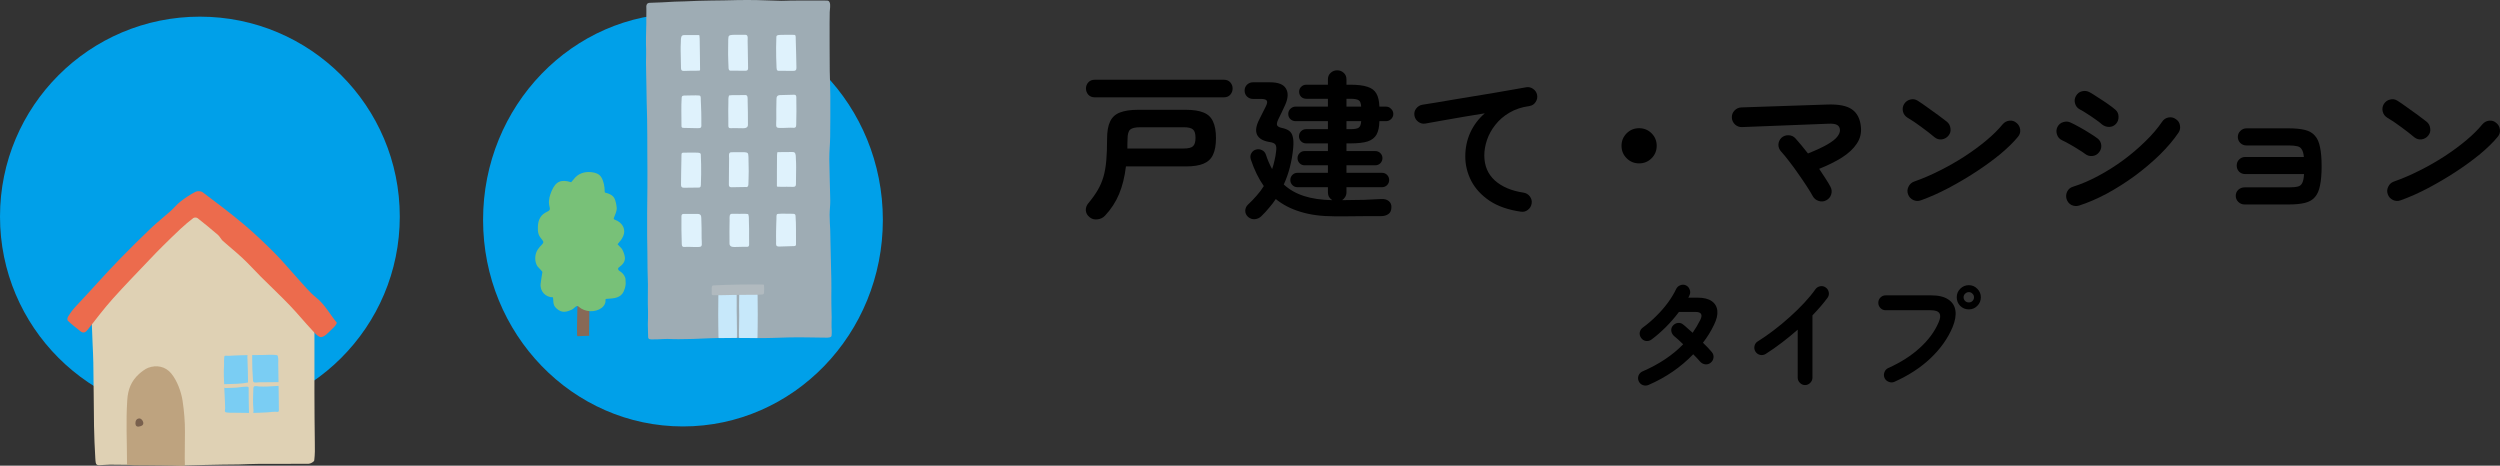
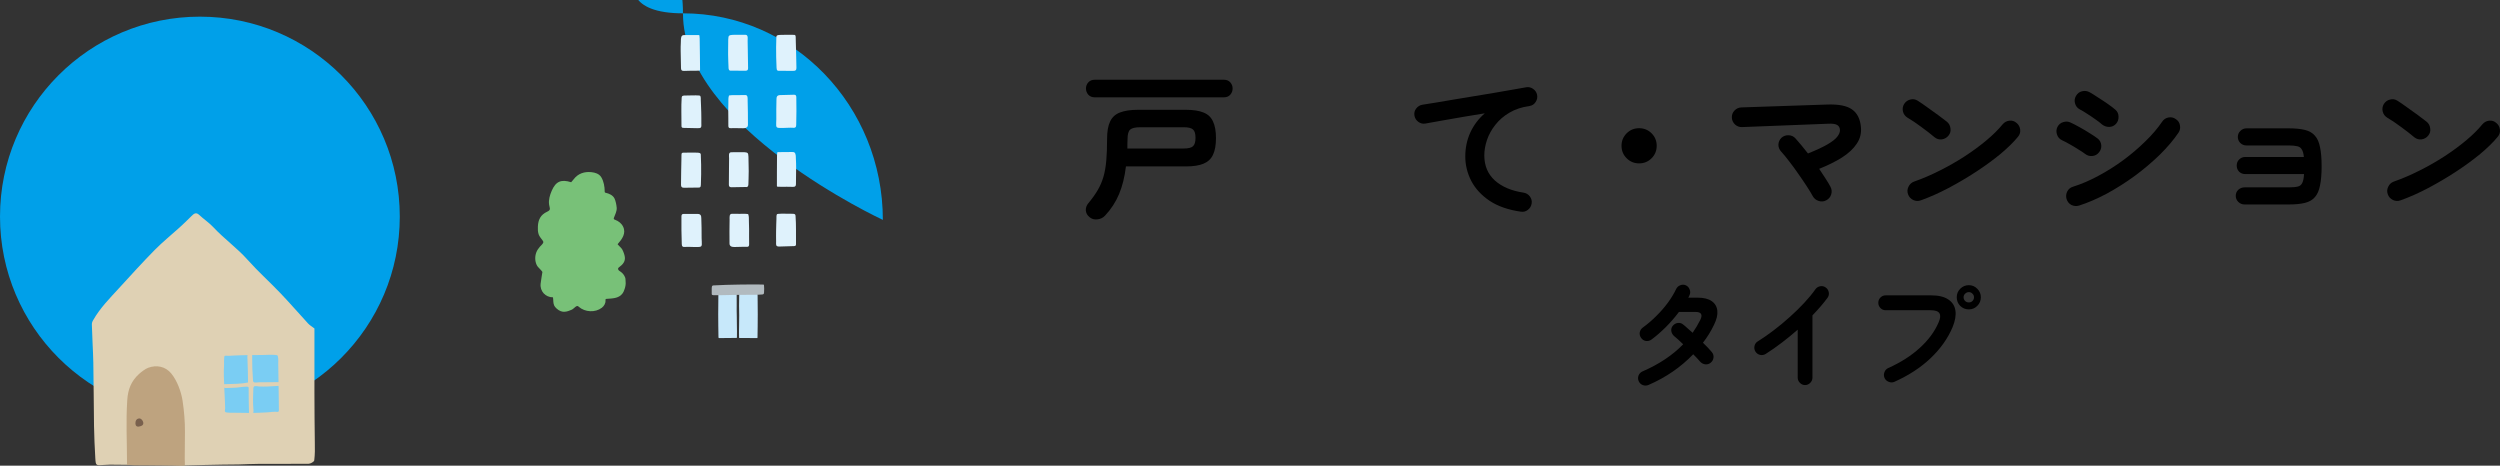
<svg xmlns="http://www.w3.org/2000/svg" id="b" width="750.406" height="139.774" viewBox="0 0 750.406 139.774">
  <rect x="0" y="0" width="750.406" height="139.774" fill="#333333" stroke="none" />
  <defs>
    <clipPath id="d">
      <rect x="160.659" width="89.018" height="101.869" style="fill:none;" />
    </clipPath>
  </defs>
  <g id="c">
    <path d="M568.62,114.612c-.552.24-1.116.24-1.692,0-.576-.216-.996-.6-1.26-1.152-.24-.576-.252-1.152-.036-1.728.216-.6.6-1.02,1.152-1.26,3.744-1.68,6.9-3.696,9.468-6.048,2.592-2.352,4.476-4.908,5.652-7.668.528-1.2.612-2.1.252-2.7-.36-.624-1.248-.936-2.664-.936h-13.5c-.6,0-1.116-.216-1.548-.648-.432-.456-.648-.984-.648-1.584,0-.624.216-1.152.648-1.584.432-.432.948-.648,1.548-.648h13.68c2.208,0,3.912.408,5.112,1.224,1.224.792,1.944,1.908,2.16,3.348.216,1.416-.072,3.084-.864,5.004-1.416,3.36-3.612,6.456-6.588,9.288-2.952,2.808-6.576,5.172-10.872,7.092ZM590.976,92.868c-1.008,0-1.872-.348-2.592-1.044-.696-.72-1.044-1.584-1.044-2.592s.348-1.86,1.044-2.556c.72-.72,1.584-1.08,2.592-1.08.984,0,1.824.36,2.52,1.08.72.696,1.08,1.548,1.08,2.556s-.36,1.872-1.08,2.592c-.696.696-1.536,1.044-2.52,1.044ZM590.976,90.78c.432,0,.792-.144,1.08-.432.312-.312.468-.684.468-1.116s-.156-.792-.468-1.08c-.288-.312-.648-.468-1.08-.468s-.804.156-1.116.468c-.312.288-.468.648-.468,1.08s.156.804.468,1.116c.312.288.684.432,1.116.432Z" />
    <path d="M541.8,115.584c-.6,0-1.116-.228-1.548-.684-.432-.432-.648-.948-.648-1.548v-14.4c-1.536,1.344-3.12,2.64-4.752,3.888-1.632,1.248-3.264,2.388-4.896,3.42-.528.312-1.092.396-1.692.252-.576-.144-1.032-.48-1.368-1.008-.312-.528-.396-1.092-.252-1.692.144-.6.48-1.056,1.008-1.368,1.512-.936,3.084-2.028,4.716-3.276,1.656-1.248,3.264-2.58,4.824-3.996,1.584-1.416,3.036-2.832,4.356-4.248,1.344-1.44,2.46-2.796,3.348-4.068.36-.504.84-.816,1.44-.936.6-.12,1.152,0,1.656.36.504.336.816.816.936,1.44.12.6,0,1.152-.36,1.656-1.248,1.68-2.76,3.444-4.536,5.292v18.684c0,.6-.216,1.116-.648,1.548-.432.456-.96.684-1.584.684Z" />
    <path d="M494.82,115.548c-.576.24-1.152.252-1.728.036-.552-.216-.96-.612-1.224-1.188-.24-.552-.252-1.116-.036-1.692.24-.576.636-.984,1.188-1.224,4.944-2.136,9.012-4.848,12.204-8.136-.528-.528-1.032-1.008-1.512-1.44-.48-.432-.888-.78-1.224-1.044-.456-.408-.732-.912-.828-1.512-.072-.6.084-1.128.468-1.584.408-.48.912-.756,1.512-.828.624-.072,1.164.096,1.62.504.408.312.84.684,1.296,1.116.48.408.984.852,1.512,1.332.432-.624.84-1.26,1.224-1.908.384-.648.744-1.308,1.08-1.98.384-.792.456-1.38.216-1.764-.216-.408-.792-.612-1.728-.612h-4.896c-1.2,1.608-2.544,3.156-4.032,4.644-1.488,1.464-2.904,2.688-4.248,3.672-.504.36-1.068.492-1.692.396-.6-.12-1.068-.432-1.404-.936-.36-.504-.492-1.056-.396-1.656.12-.6.432-1.08.936-1.44,1.392-1.008,2.724-2.148,3.996-3.42,1.296-1.272,2.46-2.604,3.492-3.996,1.032-1.416,1.86-2.784,2.484-4.104.264-.552.672-.936,1.224-1.152.576-.24,1.14-.24,1.692,0,.552.24.936.66,1.152,1.26.24.576.228,1.14-.036,1.692-.048.12-.108.252-.18.396-.048.12-.108.24-.18.36h2.772c1.848,0,3.264.348,4.248,1.044,1.008.696,1.572,1.668,1.692,2.916.12,1.224-.216,2.628-1.008,4.212-.888,1.872-1.992,3.66-3.312,5.364.552.528,1.056,1.032,1.512,1.512.456.48.84.912,1.152,1.296.408.48.576,1.032.504,1.656-.072.624-.36,1.14-.864,1.548-.48.384-1.032.54-1.656.468-.6-.096-1.104-.372-1.512-.828-.24-.288-.54-.624-.9-1.008-.36-.384-.744-.78-1.152-1.188-3.744,3.888-8.22,6.96-13.428,9.216Z" />
    <path d="M720.576,60.128c-.768.288-1.536.256-2.304-.096-.736-.352-1.248-.912-1.536-1.68-.288-.768-.256-1.52.096-2.256.352-.768.912-1.296,1.68-1.584,2.56-.896,5.136-2,7.728-3.312,2.624-1.312,5.12-2.736,7.488-4.272,2.4-1.568,4.576-3.168,6.528-4.8,1.984-1.664,3.6-3.264,4.848-4.8.544-.64,1.216-1.008,2.016-1.104.832-.096,1.552.128,2.16.672.64.512,1.008,1.184,1.104,2.016.096.8-.128,1.52-.672,2.16-1.312,1.6-3.056,3.312-5.232,5.136-2.176,1.792-4.608,3.568-7.296,5.328-2.688,1.76-5.456,3.392-8.304,4.896-2.848,1.504-5.616,2.736-8.304,3.696ZM724.704,41.216c-1.216-1.024-2.576-2.08-4.08-3.168-1.504-1.12-2.864-2.032-4.08-2.736-.704-.448-1.152-1.056-1.344-1.824-.192-.8-.08-1.552.336-2.256.448-.704,1.056-1.152,1.824-1.344.8-.224,1.552-.112,2.256.336.864.544,1.84,1.216,2.928,2.016,1.12.768,2.192,1.536,3.216,2.304,1.056.768,1.92,1.424,2.592,1.968.64.512,1.008,1.184,1.104,2.016.128.8-.064,1.52-.576,2.16s-1.184,1.024-2.016,1.152c-.8.096-1.52-.112-2.16-.624Z" />
    <path d="M673.728,61.376c-.704,0-1.328-.256-1.872-.768-.512-.512-.768-1.12-.768-1.824,0-.736.256-1.344.768-1.824.544-.48,1.168-.72,1.872-.72h13.248c1.184,0,2.096-.08,2.736-.24.64-.16,1.088-.528,1.344-1.104.288-.576.464-1.456.528-2.64h-17.664c-.704,0-1.312-.24-1.824-.72-.48-.512-.72-1.12-.72-1.824,0-.736.24-1.344.72-1.824.512-.512,1.12-.768,1.824-.768h17.616c-.096-1.024-.304-1.776-.624-2.256-.288-.512-.736-.832-1.344-.96-.608-.16-1.456-.24-2.544-.24h-12.72c-.704,0-1.312-.24-1.824-.72-.512-.512-.768-1.12-.768-1.824,0-.736.256-1.344.768-1.824.512-.512,1.12-.768,1.824-.768h12.72c1.952,0,3.568.16,4.848.48,1.28.32,2.272.896,2.976,1.728.736.8,1.248,1.952,1.536,3.456.32,1.472.48,3.376.48,5.712s-.16,4.256-.48,5.76c-.288,1.504-.8,2.672-1.536,3.504-.704.832-1.696,1.408-2.976,1.728-1.28.32-2.896.48-4.848.48h-13.296Z" />
    <path d="M624.048,61.712c-.8.224-1.568.16-2.304-.192-.704-.384-1.184-.976-1.44-1.776-.224-.768-.16-1.52.192-2.256.384-.736.96-1.216,1.728-1.44,2.464-.768,4.976-1.84,7.536-3.216,2.592-1.376,5.088-2.944,7.488-4.704,2.432-1.792,4.656-3.68,6.672-5.664,2.048-1.984,3.744-3.968,5.088-5.952.448-.672,1.072-1.088,1.872-1.248s1.536,0,2.208.48c.704.448,1.12,1.072,1.248,1.872.16.8.016,1.536-.432,2.208-1.472,2.176-3.344,4.384-5.616,6.624-2.272,2.208-4.768,4.32-7.488,6.336-2.72,1.984-5.52,3.76-8.4,5.328-2.88,1.536-5.664,2.736-8.352,3.6ZM630.912,37.328c-.448-.416-1.088-.912-1.92-1.488-.8-.576-1.632-1.136-2.496-1.68-.864-.576-1.616-1.024-2.256-1.344-.704-.384-1.168-.976-1.392-1.776-.224-.8-.128-1.552.288-2.256.416-.736,1.024-1.2,1.824-1.392.8-.192,1.552-.096,2.256.288.704.384,1.552.912,2.544,1.584,1.024.64,2.016,1.296,2.976,1.968.96.672,1.712,1.248,2.256,1.728.608.544.912,1.232.912,2.064.032.832-.224,1.552-.768,2.16-.576.608-1.264.912-2.064.912s-1.52-.256-2.16-.768ZM625.824,46.16c-.448-.352-1.104-.784-1.968-1.296-.832-.544-1.712-1.072-2.64-1.584-.896-.512-1.664-.912-2.304-1.2-.736-.352-1.232-.928-1.488-1.728-.256-.8-.208-1.552.144-2.256.384-.736.96-1.216,1.728-1.44.8-.256,1.552-.208,2.256.144.768.352,1.664.816,2.688,1.392,1.056.576,2.08,1.184,3.072,1.824.992.608,1.776,1.136,2.352,1.584.64.512.992,1.184,1.056,2.016.064.8-.176,1.52-.72,2.16-.512.64-1.184.992-2.016,1.056-.8.064-1.52-.16-2.16-.672Z" />
    <path d="M576.576,60.128c-.768.288-1.536.256-2.304-.096-.736-.352-1.248-.912-1.536-1.68-.288-.768-.256-1.52.096-2.256.352-.768.912-1.296,1.68-1.584,2.56-.896,5.136-2,7.728-3.312,2.624-1.312,5.12-2.736,7.488-4.272,2.4-1.568,4.576-3.168,6.528-4.8,1.984-1.664,3.6-3.264,4.848-4.8.544-.64,1.216-1.008,2.016-1.104.832-.096,1.552.128,2.16.672.64.512,1.008,1.184,1.104,2.016.096.8-.128,1.52-.672,2.16-1.312,1.6-3.056,3.312-5.232,5.136-2.176,1.792-4.608,3.568-7.296,5.328-2.688,1.76-5.456,3.392-8.304,4.896-2.848,1.504-5.616,2.736-8.304,3.696ZM580.704,41.216c-1.216-1.024-2.576-2.08-4.08-3.168-1.504-1.12-2.864-2.032-4.08-2.736-.704-.448-1.152-1.056-1.344-1.824-.192-.8-.08-1.552.336-2.256.448-.704,1.056-1.152,1.824-1.344.8-.224,1.552-.112,2.256.336.864.544,1.84,1.216,2.928,2.016,1.12.768,2.192,1.536,3.216,2.304,1.056.768,1.92,1.424,2.592,1.968.64.512,1.008,1.184,1.104,2.016.128.8-.064,1.52-.576,2.16s-1.184,1.024-2.016,1.152c-.8.096-1.52-.112-2.16-.624Z" />
    <path d="M548.16,60.128c-.704.384-1.456.448-2.256.192s-1.392-.736-1.776-1.44c-.416-.768-1.008-1.744-1.776-2.928-.768-1.184-1.616-2.432-2.544-3.744-.896-1.312-1.808-2.56-2.736-3.744-.896-1.184-1.696-2.16-2.4-2.928-.576-.608-.864-1.312-.864-2.112.032-.8.336-1.488.912-2.064.608-.544,1.328-.8,2.16-.768.832.032,1.52.352,2.064.96.544.608,1.136,1.296,1.776,2.064.64.768,1.296,1.584,1.968,2.448,2.56-1.024,4.544-1.952,5.952-2.784,1.408-.832,2.368-1.6,2.88-2.304.544-.704.8-1.36.768-1.968-.032-.672-.304-1.168-.816-1.488-.512-.32-1.424-.448-2.736-.384l-25.824,1.008c-.8.032-1.504-.224-2.112-.768-.608-.576-.928-1.264-.96-2.064-.032-.832.224-1.536.768-2.112.576-.608,1.264-.928,2.064-.96l25.728-.864c3.488-.128,6,.368,7.536,1.488,1.536,1.088,2.416,2.832,2.64,5.232.192,1.856-.224,3.536-1.248,5.04-.992,1.504-2.464,2.88-4.416,4.128-1.92,1.216-4.208,2.352-6.864,3.408.704,1.024,1.344,2,1.92,2.928.608.928,1.104,1.76,1.488,2.496.384.736.448,1.504.192,2.304-.256.768-.752,1.344-1.488,1.728Z" />
    <path d="M492,49.04c-1.472,0-2.72-.512-3.744-1.536-1.024-1.024-1.536-2.272-1.536-3.744s.512-2.72,1.536-3.744c1.024-1.024,2.272-1.536,3.744-1.536s2.72.512,3.744,1.536c1.024,1.024,1.536,2.272,1.536,3.744s-.512,2.72-1.536,3.744c-1.024,1.024-2.272,1.536-3.744,1.536Z" />
    <path d="M456.48,63.536c-3.776-.544-6.896-1.632-9.36-3.264-2.464-1.664-4.304-3.664-5.52-6-1.184-2.336-1.776-4.768-1.776-7.296,0-2.56.496-4.944,1.488-7.152,1.024-2.24,2.48-4.176,4.368-5.808-1.92.288-3.968.624-6.144,1.008-2.176.352-4.288.72-6.336,1.104-2.048.352-3.84.672-5.376.96-.768.128-1.472-.048-2.112-.528-.64-.48-1.024-1.104-1.152-1.872-.128-.8.048-1.504.528-2.112.48-.64,1.12-1.024,1.92-1.152,1.024-.16,2.336-.368,3.936-.624,1.6-.288,3.392-.592,5.376-.912,1.984-.32,4.016-.656,6.096-1.008,2.08-.352,4.112-.688,6.096-1.008,2.016-.352,3.856-.672,5.52-.96s3.024-.528,4.08-.72c.736-.128,1.424.032,2.064.48.64.448,1.04,1.04,1.2,1.776.16.768.016,1.488-.432,2.16-.416.672-1.008,1.072-1.776,1.2-2.336.32-4.368.992-6.096,2.016-1.696.992-3.104,2.208-4.224,3.648-1.12,1.408-1.952,2.912-2.496,4.512-.544,1.6-.816,3.152-.816,4.656,0,3.104,1.056,5.616,3.168,7.536,2.112,1.888,4.976,3.104,8.592,3.648.8.128,1.44.512,1.92,1.152.48.64.656,1.344.528,2.112-.128.8-.512,1.44-1.152,1.92-.608.48-1.312.656-2.112.528Z" />
-     <path d="M374.64,65.12c-.576-.512-.864-1.136-.864-1.872.032-.736.304-1.344.816-1.824.928-.864,1.792-1.76,2.592-2.688.832-.928,1.552-1.888,2.16-2.88-1.568-2.24-2.864-4.896-3.888-7.968-.224-.704-.176-1.328.144-1.872.32-.576.768-.944,1.344-1.104.64-.192,1.248-.144,1.824.144.576.256.976.704,1.2,1.344.256.8.544,1.568.864,2.304s.656,1.424,1.008,2.064c.288-.832.528-1.696.72-2.592.224-.896.384-1.824.48-2.784.128-.928.064-1.584-.192-1.968-.256-.416-.896-.688-1.92-.816-1.856-.32-3.056-1.04-3.6-2.16-.544-1.152-.32-2.688.672-4.608.352-.736.656-1.344.912-1.824.256-.48.608-1.184,1.056-2.112.416-.832.496-1.408.24-1.728-.224-.32-.8-.48-1.728-.48h-2.4c-.672,0-1.264-.24-1.776-.72-.48-.48-.72-1.072-.72-1.776s.24-1.296.72-1.776c.512-.48,1.104-.72,1.776-.72h5.136c2.496,0,4.096.64,4.8,1.92.736,1.248.64,2.896-.288,4.944-.416.896-.768,1.648-1.056,2.256-.288.576-.608,1.232-.96,1.968-.384.8-.512,1.392-.384,1.776.16.384.624.656,1.392.816.928.192,1.664.48,2.208.864.544.384.912.976,1.104,1.776.224.8.272,1.92.144,3.36-.384,4.064-1.328,7.728-2.832,10.992,1.664,1.536,3.68,2.688,6.048,3.456,2.368.768,5.2,1.184,8.496,1.248-.384-.256-.704-.576-.96-.96-.224-.416-.336-.88-.336-1.392v-1.536h-9.12c-.608,0-1.12-.208-1.536-.624-.416-.416-.624-.928-.624-1.536s.208-1.12.624-1.536c.416-.416.928-.624,1.536-.624h9.12v-2.256h-7.008c-.576,0-1.072-.208-1.488-.624-.416-.416-.624-.928-.624-1.536,0-.576.208-1.072.624-1.488.416-.416.912-.624,1.488-.624h7.008v-2.304h-6.528c-.608,0-1.12-.208-1.536-.624-.416-.416-.624-.912-.624-1.488,0-.608.208-1.12.624-1.536.416-.416.928-.624,1.536-.624h6.528v-2.4h-9.696c-.608,0-1.136-.208-1.584-.624-.416-.416-.624-.928-.624-1.536s.208-1.12.624-1.536c.448-.448.976-.672,1.584-.672h9.696v-2.352h-6.48c-.608,0-1.12-.192-1.536-.576-.416-.416-.624-.928-.624-1.536s.208-1.104.624-1.488c.416-.416.928-.624,1.536-.624h6.48v-1.584c0-.832.272-1.488.816-1.968.544-.512,1.2-.768,1.968-.768s1.424.256,1.968.768c.544.48.816,1.136.816,1.968v1.584h1.2c2.144,0,3.84.208,5.088.624,1.248.384,2.144,1.056,2.688,2.016.544.928.848,2.24.912,3.936h1.968c.608,0,1.12.224,1.536.672.448.416.672.928.672,1.536s-.224,1.12-.672,1.536c-.416.416-.928.624-1.536.624h-1.968c-.032,1.696-.32,3.04-.864,4.032-.544.96-1.44,1.648-2.688,2.064-1.248.384-2.96.576-5.136.576h-1.2v2.304h8.64c.608,0,1.12.208,1.536.624.416.416.624.912.624,1.488,0,.608-.208,1.12-.624,1.536-.416.416-.928.624-1.536.624h-8.64v2.256h10.656c.608,0,1.12.208,1.536.624.416.416.624.928.624,1.536s-.208,1.12-.624,1.536c-.416.416-.928.624-1.536.624h-10.656v1.536c0,.512-.128.976-.384,1.392-.224.384-.528.704-.912.96,2.528-.032,4.736-.064,6.624-.096,1.92-.064,3.6-.144,5.04-.24.992-.064,1.776.144,2.352.624.576.48.832,1.136.768,1.968-.032.896-.336,1.536-.912,1.92-.576.416-1.328.624-2.256.624h-4.704c-1.76.032-3.472.048-5.136.048h-4.128c-3.872,0-7.248-.448-10.128-1.344-2.88-.864-5.36-2.144-7.44-3.84-.608.928-1.28,1.808-2.016,2.64-.704.864-1.472,1.696-2.304,2.496-.544.544-1.2.848-1.968.912-.736.064-1.408-.16-2.016-.672ZM404.16,38.768h1.2c1.216,0,2.032-.144,2.448-.432.448-.288.704-.944.768-1.968h-4.416v2.4ZM404.16,32h4.416c-.064-1.024-.32-1.664-.768-1.92-.448-.288-1.264-.432-2.448-.432h-1.2v2.352Z" />
    <path d="M327.024,65.168c-.672-.544-1.04-1.216-1.104-2.016-.032-.8.224-1.52.768-2.16,1.12-1.344,2.048-2.64,2.784-3.888.736-1.248,1.312-2.576,1.728-3.984.416-1.44.704-3.072.864-4.896.16-1.824.24-3.984.24-6.48,0-2.272.304-4.032.912-5.28.608-1.28,1.584-2.176,2.928-2.688,1.376-.544,3.184-.816,5.424-.816h14.448c2.176,0,3.92.272,5.232.816,1.312.512,2.256,1.392,2.832,2.64.608,1.248.912,2.928.912,5.04s-.304,3.792-.912,5.04c-.576,1.216-1.52,2.096-2.832,2.64-1.312.544-3.056.816-5.232.816h-18.048c-.384,3.168-1.072,5.936-2.064,8.304s-2.384,4.512-4.176,6.432c-.608.672-1.376,1.056-2.304,1.152-.928.128-1.728-.096-2.4-.672ZM328.608,29.216c-.8,0-1.44-.256-1.92-.768-.48-.544-.72-1.168-.72-1.872,0-.736.24-1.36.72-1.872.48-.512,1.12-.768,1.92-.768h38.736c.832,0,1.472.256,1.92.768.48.512.72,1.136.72,1.872,0,.704-.24,1.328-.72,1.872-.448.512-1.088.768-1.92.768h-38.736ZM338.4,44.576h16.848c1.408,0,2.352-.224,2.832-.672.512-.448.768-1.296.768-2.544s-.256-2.08-.768-2.496c-.48-.448-1.424-.672-2.832-.672h-12.96c-1.504,0-2.528.24-3.072.72-.512.48-.768,1.424-.768,2.832,0,.48-.016.96-.048,1.44v1.392Z" />
    <path d="M120,65c0,33.137-26.863,60-60,60S0,98.137,0,65,26.863,5,60,5s60,26.863,60,60Z" style="fill:#00a0e9;" />
    <path d="M94.387,98.598c-.77-.595-1.411-.958-1.894-1.48-2.776-3.011-5.454-6.117-8.279-9.077-3.252-3.407-6.763-6.552-9.896-10.064-3.206-3.595-6.854-6.113-10.382-9.875-1.169-1.248-2.863-2.391-4.134-3.584-.984-.925-1.593-.399-2.412.421-1.148,1.15-2.317,2.275-3.518,3.367-2.464,2.238-5.069,4.321-7.404,6.694-3.675,3.73-7.2,7.622-10.743,11.494-2.786,3.044-5.678,5.946-7.743,9.578-.147.258-.297.522-.36.816-.052.232-.045.475-.042.715.087,3.766.353,7.517.431,11.276.126,6.316.108,12.64.21,18.956.052,3.211.2,6.426.385,9.633.133,2.329.186,2.285,2.51,2.09,1.285-.109,2.583-.091,3.875-.066,5.611.105,11.226.051,16.837.167,1.327.029,2.653.094,3.977.051,3.7-.127,7.396-.167,11.097-.25,1.691-.037,3.042-.008,4.733-.048,1.887-.047,4.117-.177,6.003-.174,5.051.011,9.878-.032,14.93-.021.613,0,1.701-.603,1.757-1.034.228-1.844.21-3.494.172-5.363-.052-2.459-.052-4.916-.081-7.372-.056-5.075-.028-10.155-.032-15.23v-11.606l.004-.011Z" style="fill:#dfd1b4;" />
    <path d="M41.715,112.268c.725-.649,1.862-1.538,2.769-1.875,2.527-.94,5.174-.407,6.917,1.708,1.743,2.116,2.996,5.468,3.406,8.218.455,3.058.735,6.265.707,9.396-.014,1.818-.028,3.451-.042,5.272-.007.925-.014,1.854-.021,2.779,0,.279.032.551.032.831v1.055c0,.026,0,.055-.021.069-.014.011-.032.015-.049.015-.315.025-.63.043-.945.036-4.649-.127-8.902-.04-13.904-.09-.413-.004-.823-.059-1.232-.08-.206-.011-.409-.026-.616-.033-.185-.014-.374.007-.564-.014-.007,0-.014,0-.018-.008,0,0-.004-.007-.007-.011-.014-.054,0-.116,0-.17v-.2c-.011-7.205-.357-12.495.077-19.174.2-3.076,1.187-5.634,3.511-7.72v-.004Z" style="fill:#bea37f;" />
    <path d="M42.993,126.755c.053.236.042.472-.063.66-.168.309-.525.443-.854.541-.364.109-.784.188-1.092-.04-.207-.156-.312-.425-.333-.689-.063-.846.287-1.593,1.173-1.626.515-.018,1.036.573,1.169,1.15v.004Z" style="fill:#79604d;" />
-     <path d="M100.869,97.419c.109-.174.193-.352.245-.537-2.089-2.532-3.591-5.471-6.188-7.543-1.981-1.578-3.623-3.624-5.359-5.515-2.401-2.616-4.652-5.388-7.152-7.891-3.01-3.018-6.112-5.968-9.364-8.7-3.959-3.323-8.093-6.429-12.22-9.524-.507-.381-1.593-.424-2.17-.127-1.554.802-3.042,1.789-4.439,2.87-1.106.853-1.999,1.995-3.049,2.931-1.953,1.741-4.019,3.352-5.916,5.159-3.073,2.928-6.084,5.928-9.059,8.965-4.425,4.513-8.961,9.716-13.309,14.309-1.005,1.059-1.666,1.956-2.443,3.211-.245.392-.319,1.023-.07,1.262,1.162,1.117,2.468,2.075,3.717,3.095.973.795,1.607.381,2.307-.511,2.433-3.106,4.824-6.258,7.442-9.19,3.686-4.121,7.558-8.069,11.359-12.081,1.152-1.215,2.314-2.424,3.504-3.599,1.831-1.807,3.665-3.614,5.545-5.362,1.211-1.128,2.478-2.199,3.788-3.196.28-.214.991-.189,1.274.036,2.09,1.64,4.138,3.33,6.154,5.065.448.388.977,1.371,1.421,1.767,2.048,1.818,3.861,3.244,5.863,5.108,1.939,1.81,3.717,3.802,5.597,5.681,2.86,2.852,5.807,5.616,8.608,8.53,2.363,2.46,4.523,5.126,6.864,7.612.494.522,1.019,1.161,1.621,1.56.213.141.567.374.823.381,1.075.032,2.338-1.372,3.049-2.083.469-.472,1.158-1.034,1.55-1.673l.007-.011Z" style="fill:#ec6b4d;" />
    <path d="M83.682,123.403c.032-.08.032-.167.032-.251-.011-1.208-.025-2.412-.042-3.62-.004-.367-.011-.733-.014-1.1-.011-.867-.025-1.737-.039-2.604-1.152.083-2.307.126-3.458.192-.781.047-1.561,0-2.338-.011-.389-.007-1.393-.312-1.638.072-.126.193-.137.439-.147.672-.081,2.01-.161,4.027.021,6.029.035.389.073.802-.063,1.154h.021c.354-.007.707-.014,1.061-.025h.035c.346-.011.693-.022,1.04-.037.105-.003.21-.01.315-.014.256-.011.511-.022.767-.033.367-.018.732-.04,1.099-.061.185-.011.371-.029.56-.048.56-.054,1.127-.127,1.684-.127h.073c.038,0,.081.008.122.015h.018c.329.044.767.12.896-.207l-.004.004Z" style="fill:#7acdf3;" />
    <path d="M75.694,106.95c-.025,2.456.063,4.916.259,7.365.011.116.042.206.095.279.294.406,1.18.163,1.631.16,1.978-.011,3.942-.015,5.919-.055v-.029c-.028-1.865-.056-3.726-.081-5.591-.004-.275.007-.551.014-.82.007-.464-.007-.921-.15-1.386-.004-.014-.011-.025-.014-.039-.018-.055-.042-.109-.084-.146-.014-.01-.028-.021-.042-.032-.059-.04-.137-.055-.206-.066-.189-.029-.382-.047-.574-.061-1.236-.098-2.527.025-3.756.029h-.011c-1.005,0-2.006.011-3.01.022.014.123.018.25.018.37h-.007Z" style="fill:#7acdf3;" />
    <path d="M74.64,116.561c0-.127,0-.258-.067-.363-.231-.381-3.073.119-3.518.145-1.047.051-2.097.116-3.143.12-.2,0-.406,0-.592-.084v.015c.028.606.059,1.215.087,1.821.014.301.028.602.042.9.007.177.018.359.025.537.014.319.028.642.042.961.007.152.014.305.018.461.018.468.032.936.045,1.404.007.228-.063.533-.07.787,0,.084,0,.163.014.236.032.156.182.247.34.279.035.008.073.011.108.015.329.011.634.101.956.098.441-.004.886,0,1.327,0h.266c.385.003.77.011,1.155.014,1.022.018,2.048.04,3.07.04h.004c-.004-.054-.007-.109-.011-.163-.052-2.409-.112-4.804-.102-7.227l.004.004Z" style="fill:#7acdf3;" />
    <path d="M74.262,107.403c-.011-.268-.018-.547.038-.809h-.206c-.592.011-1.18.026-1.771.044-.62.018-1.243.04-1.862.069-.546.025-1.089.065-1.635.087-.084,0-.168.007-.248.011-.154.003-.459-.04-.725-.04-.035,0-.07,0-.102.004-.042,0-.084.007-.122.014-.108.018-.2.054-.245.123-.045.062-.059.142-.07.218-.049.341-.059.689-.063,1.038v.348c0,.116,0,.236.004.355.004.349.007.701-.014,1.045-.018.251-.028.497-.038.748-.011.25-.018.5-.021.751-.007.497-.007.994.011,1.491.025.805.056,1.607.091,2.412v.008c2.363-.098,4.869-.015,7.173-.523-.021-2.438-.091-4.927-.189-7.397l-.004.003Z" style="fill:#7acdf3;" />
-     <path d="M265,66c0,34.242-26.863,62-60,62s-60-27.758-60-62S171.863,4,205,4s60,27.758,60,62Z" style="fill:#00a0e9;" />
+     <path d="M265,66s-60-27.758-60-62S171.863,4,205,4s60,27.758,60,62Z" style="fill:#00a0e9;" />
    <g style="clip-path:url(#d);">
-       <path d="M249.604,98.088c-.044-.918.03-1.838.028-2.755-.005-1.253-.037-2.507-.08-3.76-.039-1.207-.007-3.991,0-5.196.013-1.887-.042-3.489-.089-5.378-.08-3.099-.097-4.852-.179-7.951-.027-1.056-.032-2.866-.08-3.922-.069-1.551-.181-3.104-.178-4.655,0-1.435.211-2.868.188-4.301-.062-4.117-.246-8.233-.28-12.35-.02-2.235.221-4.47.251-6.705.054-4.122.067-8.243.047-12.365-.01-2.461-.124-4.921-.172-7.382-.079-4.316-.01-10.199-.047-14.515-.01-1.079.01-2.158.04-3.235.025-.882.325-2.138-.05-2.963-.089-.195-.241-.369-.442-.436-.107-.036-.219-.038-.33-.044-.952-.031-1.864-.023-2.818-.013-2.634.028-5.267,0-7.901.013-1.014.005-2.027.102-3.039.08-2.43-.054-4.859-.179-7.289-.228-1.889-.038-3.779-.021-5.668-.003-1.394.013-2.787.072-4.181.095-2.631.046-5.265.049-7.896.138-1.344.046-2.572.108-3.916.159-.783.028-2.326.044-3.103.09-2.669.156-4.572.261-7.243.338-.253.008-.522.018-.738.154-.087.054-.156.118-.213.19-.326.413-.214,1.071-.209,1.553.007.766-.02,1.533-.008,2.299.038,2.23-.159,6.026-.109,8.256.025,1.061.077,2.122.04,3.181-.102,2.948.082,6.454.089,9.399.008,3.409.142,6.259.209,9.671.072,3.647.05,7.297.065,10.945.015,3.33.062,6.657.022,9.986-.032,2.614-.077,5.055-.077,7.669,0,2.038-.027,4.496,0,6.536.045,3.417.109,6.585.117,10.004.002,1.581.112,3.16.117,4.742.007,2.696-.092,5.152.032,8.084.054,1.31-.052,2.54-.057,3.829-.003,1.253.084,2.538.094,3.801.008.83.753.718,1.414.728,2.174.028,3.719-.241,5.891-.085.949.07,2.489,0,3.873-.007,1.573-.008,3.148-.059,4.713-.141,1.946-.103,3.894-.154,5.842-.2,2.204-.051,3.975-.026,6.176-.013,1.618.008,3.596.031,5.25.051,2.999.036,6.016-.118,9.012-.192,3.359-.082,7.108.026,10.47.059.539.005,1.809.113,2.258-.267.115-.097.145-.259.164-.407.112-.887.025-1.697-.017-2.579l.007-.005Z" style="fill:#9eacb4;" />
      <path d="M215.61,98.06c.013,1.01.028,2.017.043,3.024,0,.093.002.19.025.264.034.124.104.131.163.131,1.712-.043,3.424-.005,5.134-.048.052,0,.174.005.196-.039.055-.11.022-.359.027-.541.028-.976.008-1.915-.01-2.883-.02-1.215-.015-2.158-.037-3.237-.022-1.03-.05-2.022-.025-3.063.028-1.117.025-2.235-.005-3.353,0-.067-.007-.141-.052-.187-.042-.043-.107-.046-.164-.043-.812.008-1.622.067-2.43.054-.877-.015-1.756-.033-2.634.008-.044,0-.091.005-.131.067-.06.095-.077.297-.085.477-.032.623-.002,1.225-.015,1.853-.044,2.509-.034,5.019-.005,7.523l.005-.005Z" style="fill:#c7e8fa;" />
      <path d="M227.422,98.06c-.012,1.01-.027,2.017-.042,3.024,0,.093-.025.272-.025.349,0,.072-.104.046-.164.046-1.712-.043-3.396.01-5.108-.033-.052,0-.216.026-.231-.059-.023-.131-.015-.318-.02-.502-.028-.977-.008-1.951.01-2.917.02-1.215.015-2.158.037-3.237.02-.969-.055-1.943-.042-2.922.015-1.095.03-2.192.045-3.286,0-.141.017-.308.126-.379.057-.036.127-.038.194-.038.783,0,1.573.046,2.353.033.877-.015,1.757-.033,2.631.008.045,0,.092.005.132.067.059.095.077.297.084.477.033.623.003,1.225.015,1.853.045,2.509.035,5.019.005,7.523v-.005Z" style="fill:#c7e8fa;" />
      <path d="M229.007,85.418c-1.331-.077-6.599-.008-7.165,0-2.547.046-5.141.105-7.683.251-.079.005-.159.01-.233.041-.254.105-.293.52-.293.797,0,.531,0,1.141-.003,1.671,0,.074,0,.149.03.215.137.295.89.218,1.135.213.542-.013,1.076,0,1.623,0,1.237.005,2.472-.072,3.709-.082,2.47-.021,4.706-.018,7.285-.051.42-.005.959-.041,1.377-.082.154-.015.325-.038.43-.154.096-.102.114-.369.126-.51.057-.702.047-1.566-.03-2.268,0-.018-.111-.033-.305-.044l-.003.003Z" style="fill:#b1babf;" />
      <path d="M233.102,20.405c.01.243.042.669.31.787.137.059.296.062.448.062,1.396.005,2.79.01,4.186.015.271,0,.569-.008.768-.177.204-.174.248-.454.246-.71-.032-2.958-.127-5.255-.191-7.9-.01-.461-.02-.92-.03-1.381-.005-.218-.033-.474-.234-.584-.104-.056-.231-.059-.353-.059-.737-.005-1.478-.01-2.218-.015-.639-.005-1.178.036-1.958.038-.261,0-.755.061-.932.264-.094.11-.104.261-.109.402-.077,2.063-.095,3.955-.05,6.018.022,1.033.067,2.207.112,3.24h.005Z" style="fill:#dff2fc;" />
      <path d="M218.825,20.967c.043.067.087.118.14.154.201.146.392.095.663.085.455-.015.917.005,1.371.01.902.008,1.807.013,2.709.026.626.008.852-.238.839-.802-.037-1.823-.059-3.576-.086-5.398-.015-.923-.03-1.845-.05-2.768-.013-.592.268-1.833-.676-1.83-1.081,0-2.164.005-3.245.008-.402,0-.81,0-1.202.087-.204.043-.418.12-.527.287-.055.085-.077.182-.097.279-.084.456-.089,1.105-.08,1.564.03,1.266-.074,2.407-.032,3.665.065,1.961.055,2.655.129,4.011.013.215.028.438.142.625l.002-.003Z" style="fill:#dff2fc;" />
      <path d="M220.098,38.45c.911.008,1.533.026,2.444.038.629.01,1.571.09,1.884-.597.074-.167.077-.354.079-.536.01-2.381-.02-4.765-.089-7.146-.018-.569.149-1.694-.693-1.684-.803.01-1.608.021-2.41.033-.776.01-1.591-.041-2.356.077-.042.008-.087.015-.117.043-.027.023-.039.056-.049.09-.209.602-.152,1.338-.159,1.969-.008.823-.03,1.648-.038,2.471-.014,1.494.065,2.991.028,4.486-.028,1.048.71.751,1.478.759l-.002-.003Z" style="fill:#dff2fc;" />
      <path d="M205.349,21.285c1.163-.087,2.336-.015,3.496-.054.343-.01.683-.023,1.026-.033.052,0,.109-.005.154-.031.075-.044.107-.131.107-.213.002-1.517-.01-2.938-.042-4.301-.033-1.443-.052-2.889-.062-4.332-.005-.541-.005-1.059-.077-1.602-.008-.056-.018-.118-.065-.154-.045-.036-.112-.038-.171-.038h-4.197c-.268,0-.561.008-.763.172-.464.372-.372,1.548-.392,2.058-.035.818-.077,1.635-.052,2.453.054,1.746.084,3.491.101,5.239.005.59.236.889.94.836h-.003Z" style="fill:#dff2fc;" />
      <path d="M238.382,28.433c-1.382.036-2.8.072-4.182.108-1.019.026-1.13.567-1.135,1.374-.008.959-.038,1.92-.05,2.881-.012,1.005.017,2.01.007,3.014-.005.615-.074,1.258-.037,1.874.015.246.097.456.219.541.211.144.539.177.892.182,1.873.021,2.932-.141,4.074-.049.179.015.368-.003.52-.092.266-.156.3-.495.305-.787.057-2.779.107-5.559.028-8.341-.013-.402-.159-.715-.639-.702l-.002-.003Z" style="fill:#dff2fc;" />
      <path d="M205.968,28.672c-.331-.003-1.051-.044-1.245.262-.085.133-.099.292-.112.443-.104,1.356-.089,2.722-.092,4.081-.002,1.684.008,2.901.035,4.355.002.133.007.274.092.382.129.167.308.187.532.192,1.349.028,2.658.056,4.005.085.308.008.989.054,1.207-.213.216-.264.115-1.041.125-1.369.027-.997-.02-1.997-.02-2.994,0-.746-.04-1.497-.075-2.243-.022-.51-.042-1.02-.067-1.53-.017-.379.035-.907-.122-1.264-.064-.146-.268-.182-.439-.195-1.273-.1-2.55.015-3.827.005l.003.003Z" style="fill:#dff2fc;" />
      <path d="M204.671,56.185c.201.164.499.169.77.167,1.394-.015,2.79-.033,4.184-.049.152,0,.311-.005.447-.064.269-.115.296-.53.303-.769.035-1.005.07-2.145.085-3.153.025-2.01-.008-3.847-.102-5.857-.007-.139-.017-.285-.114-.392-.177-.195-.671-.249-.934-.249-.781,0-1.32-.031-1.958-.021-.738.01-1.479.023-2.217.033-.121,0-.248.005-.35.061-.201.11-.229.359-.229.572-.004.449-.009.894-.017,1.343-.04,2.573-.117,4.809-.122,7.687,0,.249.05.52.254.69Z" style="fill:#dff2fc;" />
      <path d="M219.623,56.203c.902-.018,1.806-.033,2.708-.049.457-.008.917-.031,1.372-.021.271.005.462.056.663-.087.05-.036.097-.087.139-.151.115-.182.127-.4.137-.61.062-1.32.047-1.997.092-3.904.03-1.225-.085-2.333-.065-3.565.008-.449-.002-1.079-.092-1.52-.02-.095-.042-.19-.099-.272-.109-.159-.326-.233-.529-.274-.393-.08-.8-.077-1.203-.074-1.081.008-2.164.015-3.245.021-.944.005-.651,1.21-.658,1.787-.013.897-.018,1.797-.025,2.694-.012,1.774-.017,3.478-.04,5.252-.007.551.221.787.847.774h-.002Z" style="fill:#dff2fc;" />
      <path d="M224.851,68.811c-.015-.823-.045-1.648-.06-2.471-.012-.63.037-1.366-.176-1.966-.013-.033-.025-.067-.053-.09-.032-.026-.074-.036-.116-.041-.766-.11-1.578-.051-2.356-.056-.805-.005-1.607-.008-2.412-.01-.843-.003-.669,1.123-.681,1.692-.047,2.381-.057,4.765-.027,7.146,0,.182.005.369.084.533.318.687,1.26.597,1.888.582.912-.021,1.533-.044,2.445-.059.768-.013,1.508.277,1.474-.771-.053-1.494.014-2.991-.013-4.486l.003-.003Z" style="fill:#dff2fc;" />
      <path d="M238.486,45.786c-.204-.156-.497-.161-.763-.159-.817.008-1.637.013-2.455.021-.581.005-1.16.01-1.741.015-.06,0-.127.003-.172.038-.044.036-.054.095-.062.151-.067.531-.064,1.033-.064,1.561,0,1.405-.005,2.809-.025,4.214-.02,1.325-.02,2.707-.005,4.183,0,.079.035.164.109.205.045.026.102.026.154.028.343.008.683.015,1.026.023,1.161.026,2.333-.054,3.496.021.703.046.932-.249.932-.82,0-1.699.015-3.399.054-5.096.018-.795-.032-1.592-.072-2.386-.024-.495.058-1.64-.41-1.999h-.002Z" style="fill:#dff2fc;" />
      <path d="M210.584,68.447c-.022-.959-.06-1.92-.077-2.878-.012-.807-.129-1.346-1.148-1.364-1.381-.023-2.802.031-4.184.008-.479-.008-.623.305-.631.707-.055,2.779.02,5.56.099,8.338.008.292.045.63.314.784.151.087.342.103.521.087,1.143-.103,2.204.049,4.075.013.35-.008.681-.046.889-.19.122-.085.202-.295.214-.543.032-.613-.042-1.256-.055-1.874-.019-1.005.003-2.086-.019-3.091l.002.003Z" style="fill:#dff2fc;" />
      <path d="M238.797,64.856c-.013-.154-.03-.313-.115-.444-.196-.302-.917-.256-1.247-.249-1.277.021-2.557-.085-3.826.028-.172.015-.375.051-.438.2-.151.356-.094.884-.109,1.264-.02.51-.035,1.02-.055,1.53-.027.746-.059,1.497-.054,2.243.007.997-.03,1.997.007,2.994.013.328-.082,1.107.137,1.366.221.264.902.21,1.21.203,1.347-.041,2.658-.08,4.005-.12.224-.008.403-.028.529-.197.082-.108.087-.251.09-.382.015-1.453.015-2.671-.005-4.355-.015-1.361-.013-2.725-.129-4.081Z" style="fill:#dff2fc;" />
-       <path d="M173.845,100.9c.911-.036,2.111-.11,3.018-.11-.126,0,.169-8.223-.022-8.912-.08-.284-.338-.282-.539-.274-.818.036-1.593-.618-2.189-1.433-.067-.09-.137-.184-.224-.205-.169-.041-.335.564-.469.733-.02.026-.043.051-.055.087-.062.169-.027.648-.03.841-.04,2.835-.186,6.103-.117,8.948,0,.093.008.193.048.259.047.08.129.082.198.082.127-.002.254-.007.381-.013v-.002Z" style="fill:#886956;" />
      <path d="M173.576,91.962c.06.041.115.092.172.141,1.858,1.615,4.924,1.784,6.897.277.673-.515,1.16-1.33,1.103-2.174-.012-.169-.022-.382.127-.461.05-.026.107-.031.161-.036,1.667-.136,3.635-.082,4.768-1.556.346-.451.562-.989.728-1.535.204-.672.338-1.379.254-2.076-.05-.405.015-.807-.125-1.197-.265-.741-.772-1.392-1.426-1.823-.184-.12-.38-.228-.526-.392-.147-.164-.236-.403-.157-.608.062-.159.211-.264.35-.366,1.014-.749,1.817-1.646,1.655-2.976-.084-.705-.445-1.694-.792-2.315-.147-.259-.358-.474-.567-.687-.243-.246-.489-.495-.733-.741-.037-.036-.074-.082-.067-.133.005-.031.027-.056.047-.08,1.267-1.435,2.572-3.199,1.578-5.211-.477-.969-1.386-1.679-2.395-2.038-.159-.056-.341-.126-.39-.287-.033-.108.005-.223.044-.328.338-.918.922-2.01.828-3.022-.075-.802-.298-2.017-.651-2.745-.477-.984-1.58-1.482-2.636-1.725-.095-.023-.199-.046-.259-.126-.057-.077-.059-.179-.057-.277.013-1.364-.296-3.112-1.041-4.291-.661-1.041-1.826-1.384-2.984-1.502-1.975-.203-3.926.346-5.265,2.112-.251.331-.534.636-.772.915-3.007-.956-4.629-.259-5.852,2.594-.539,1.258-.979,2.702-.78,4.088.172,1.194.671,1.597-.616,2.186-1.916.882-2.663,2.371-2.748,4.439-.032.764-.02,1.558.219,2.292.243.748.77,1.246,1.202,1.876.127.184.261.402.202.62-.12.446-.741.912-1.027,1.271-.415.518-.79.982-1.036,1.612-.477,1.228-.477,2.661.087,3.86.229.487.564.761.915,1.143.131.146.815.848.797.971-.156,1.015-.375,2.233-.527,3.458-.283,2.297,1.449,4.137,3.7,4.137.142.787.015,1.633.33,2.366.338.787,1.24,1.499,2.023,1.802.753.29,1.605.174,2.348-.087.325-.115.681-.246.989-.395.367-.179.698-.548,1.026-.802.213-.167.472-.336.73-.259.057.018.11.046.157.079l-.008.008Z" style="fill:#78c178;" />
    </g>
  </g>
</svg>